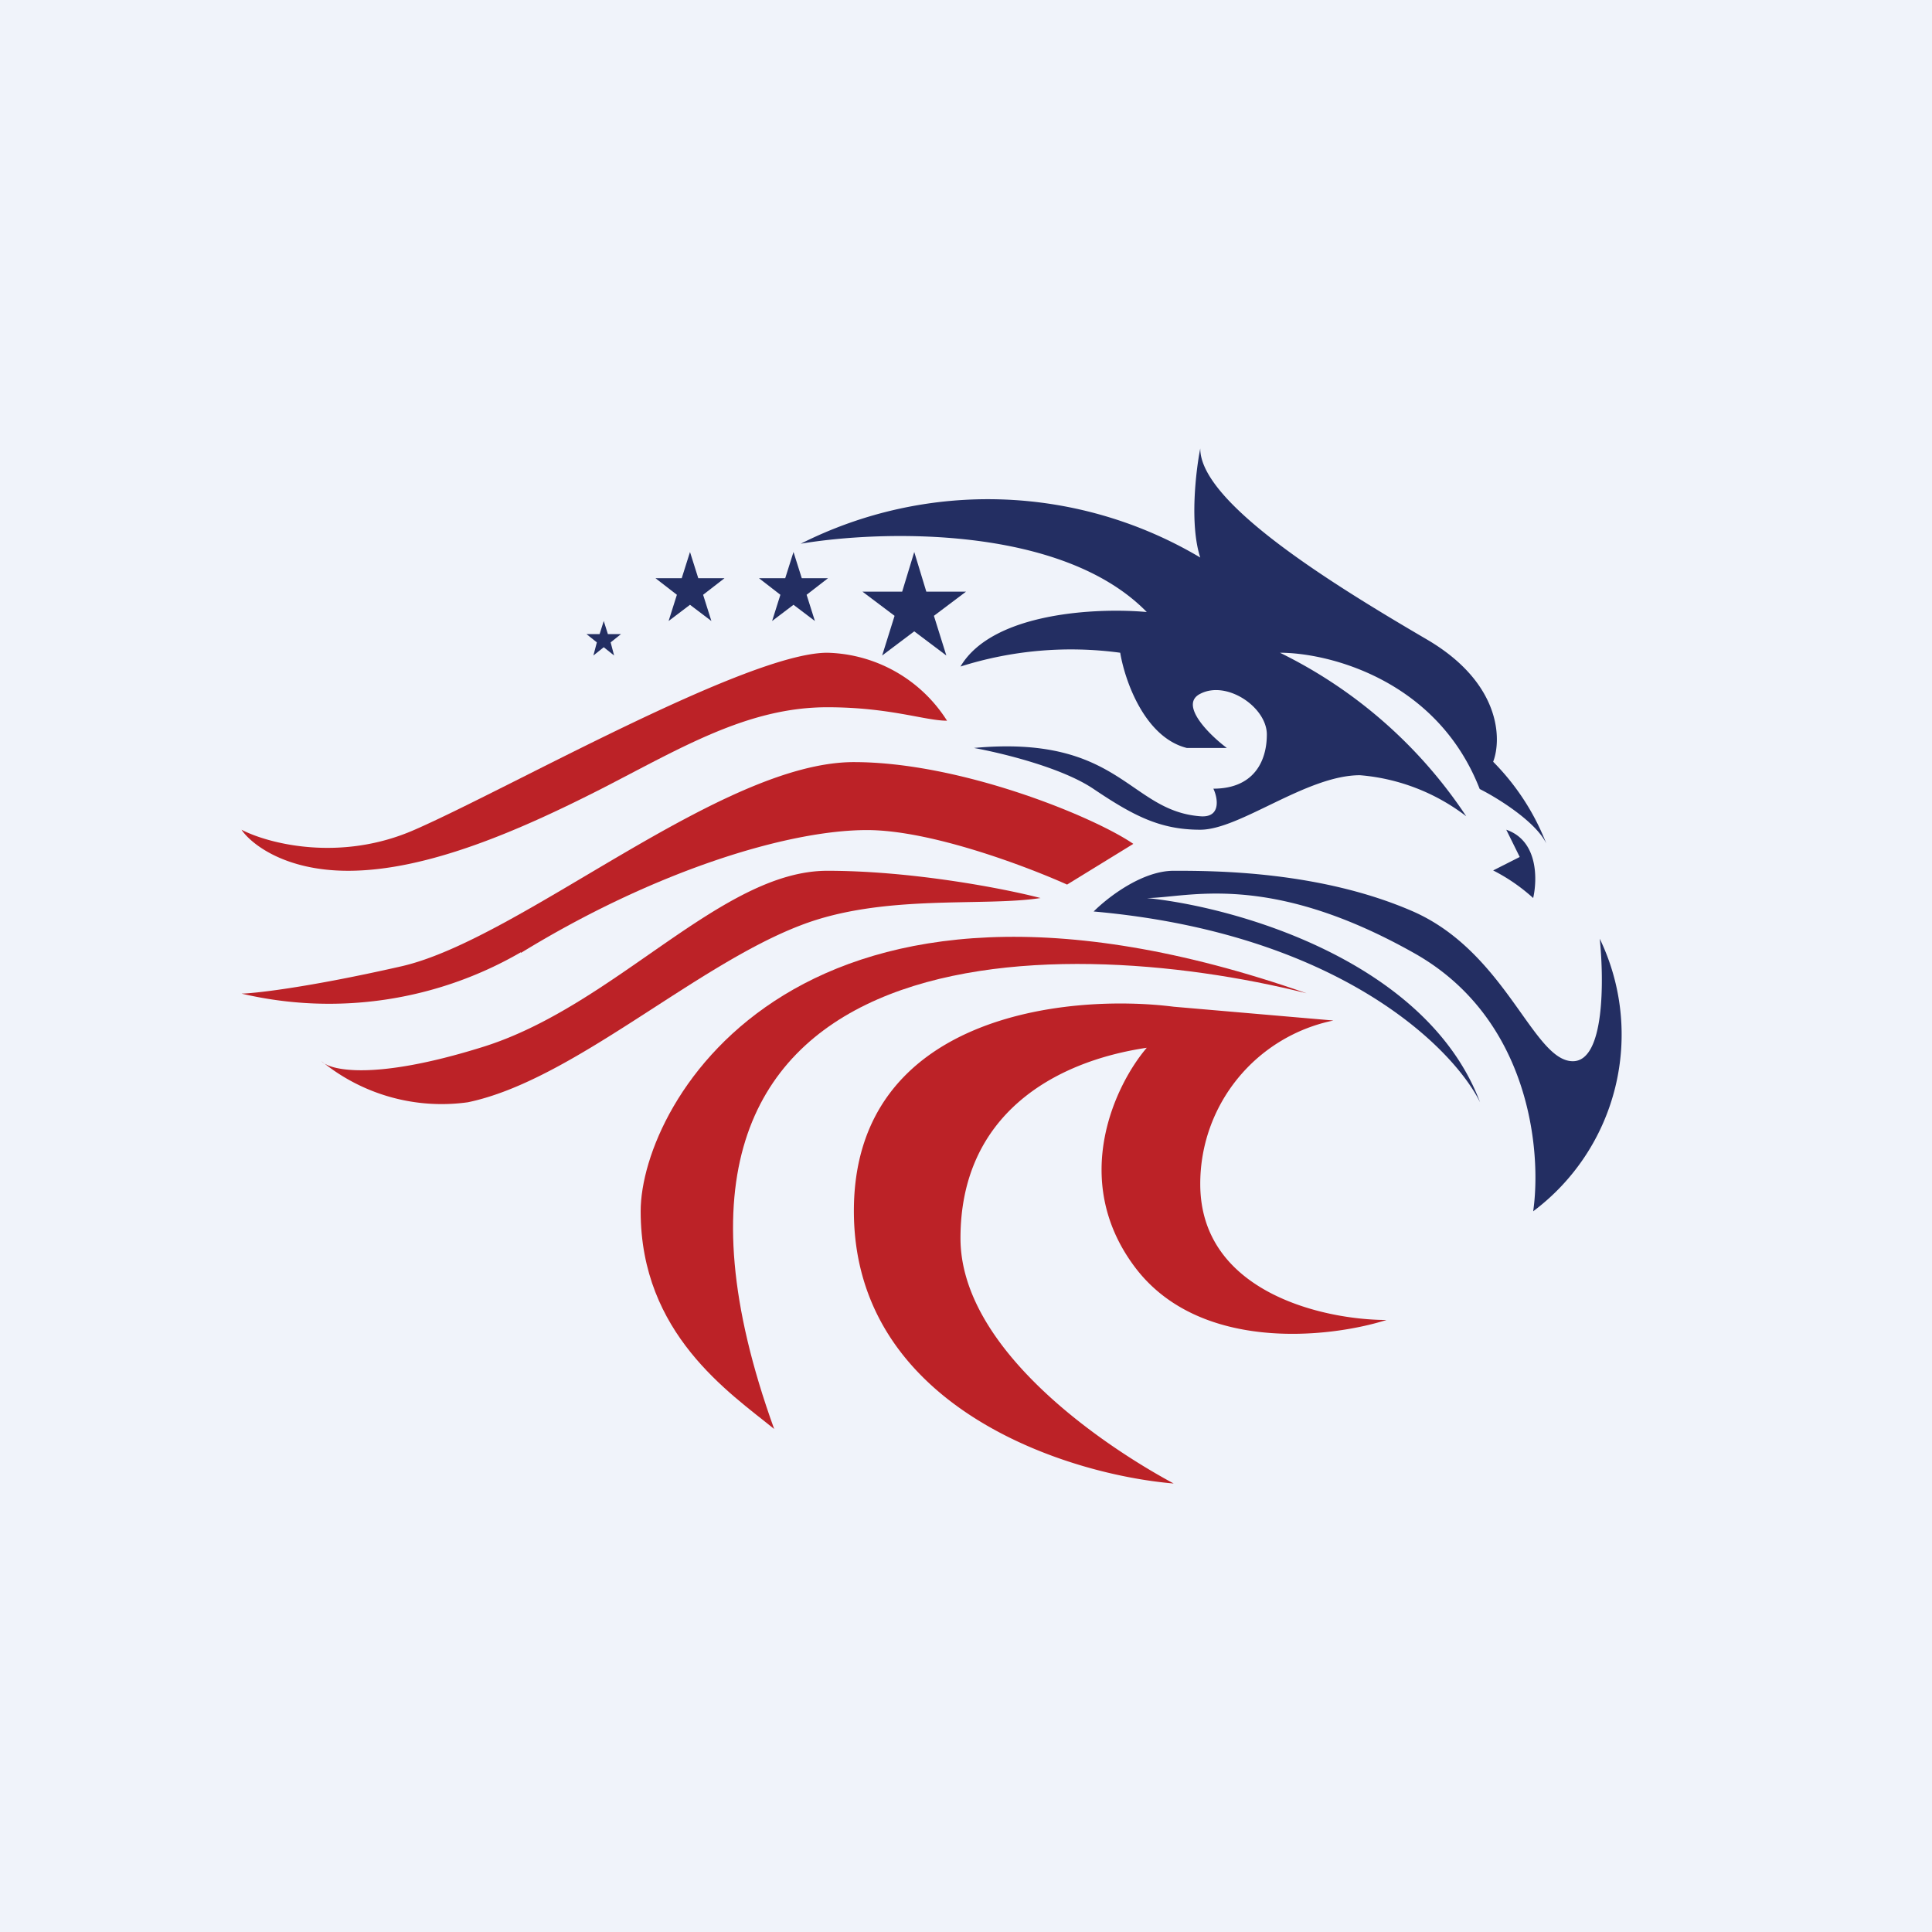
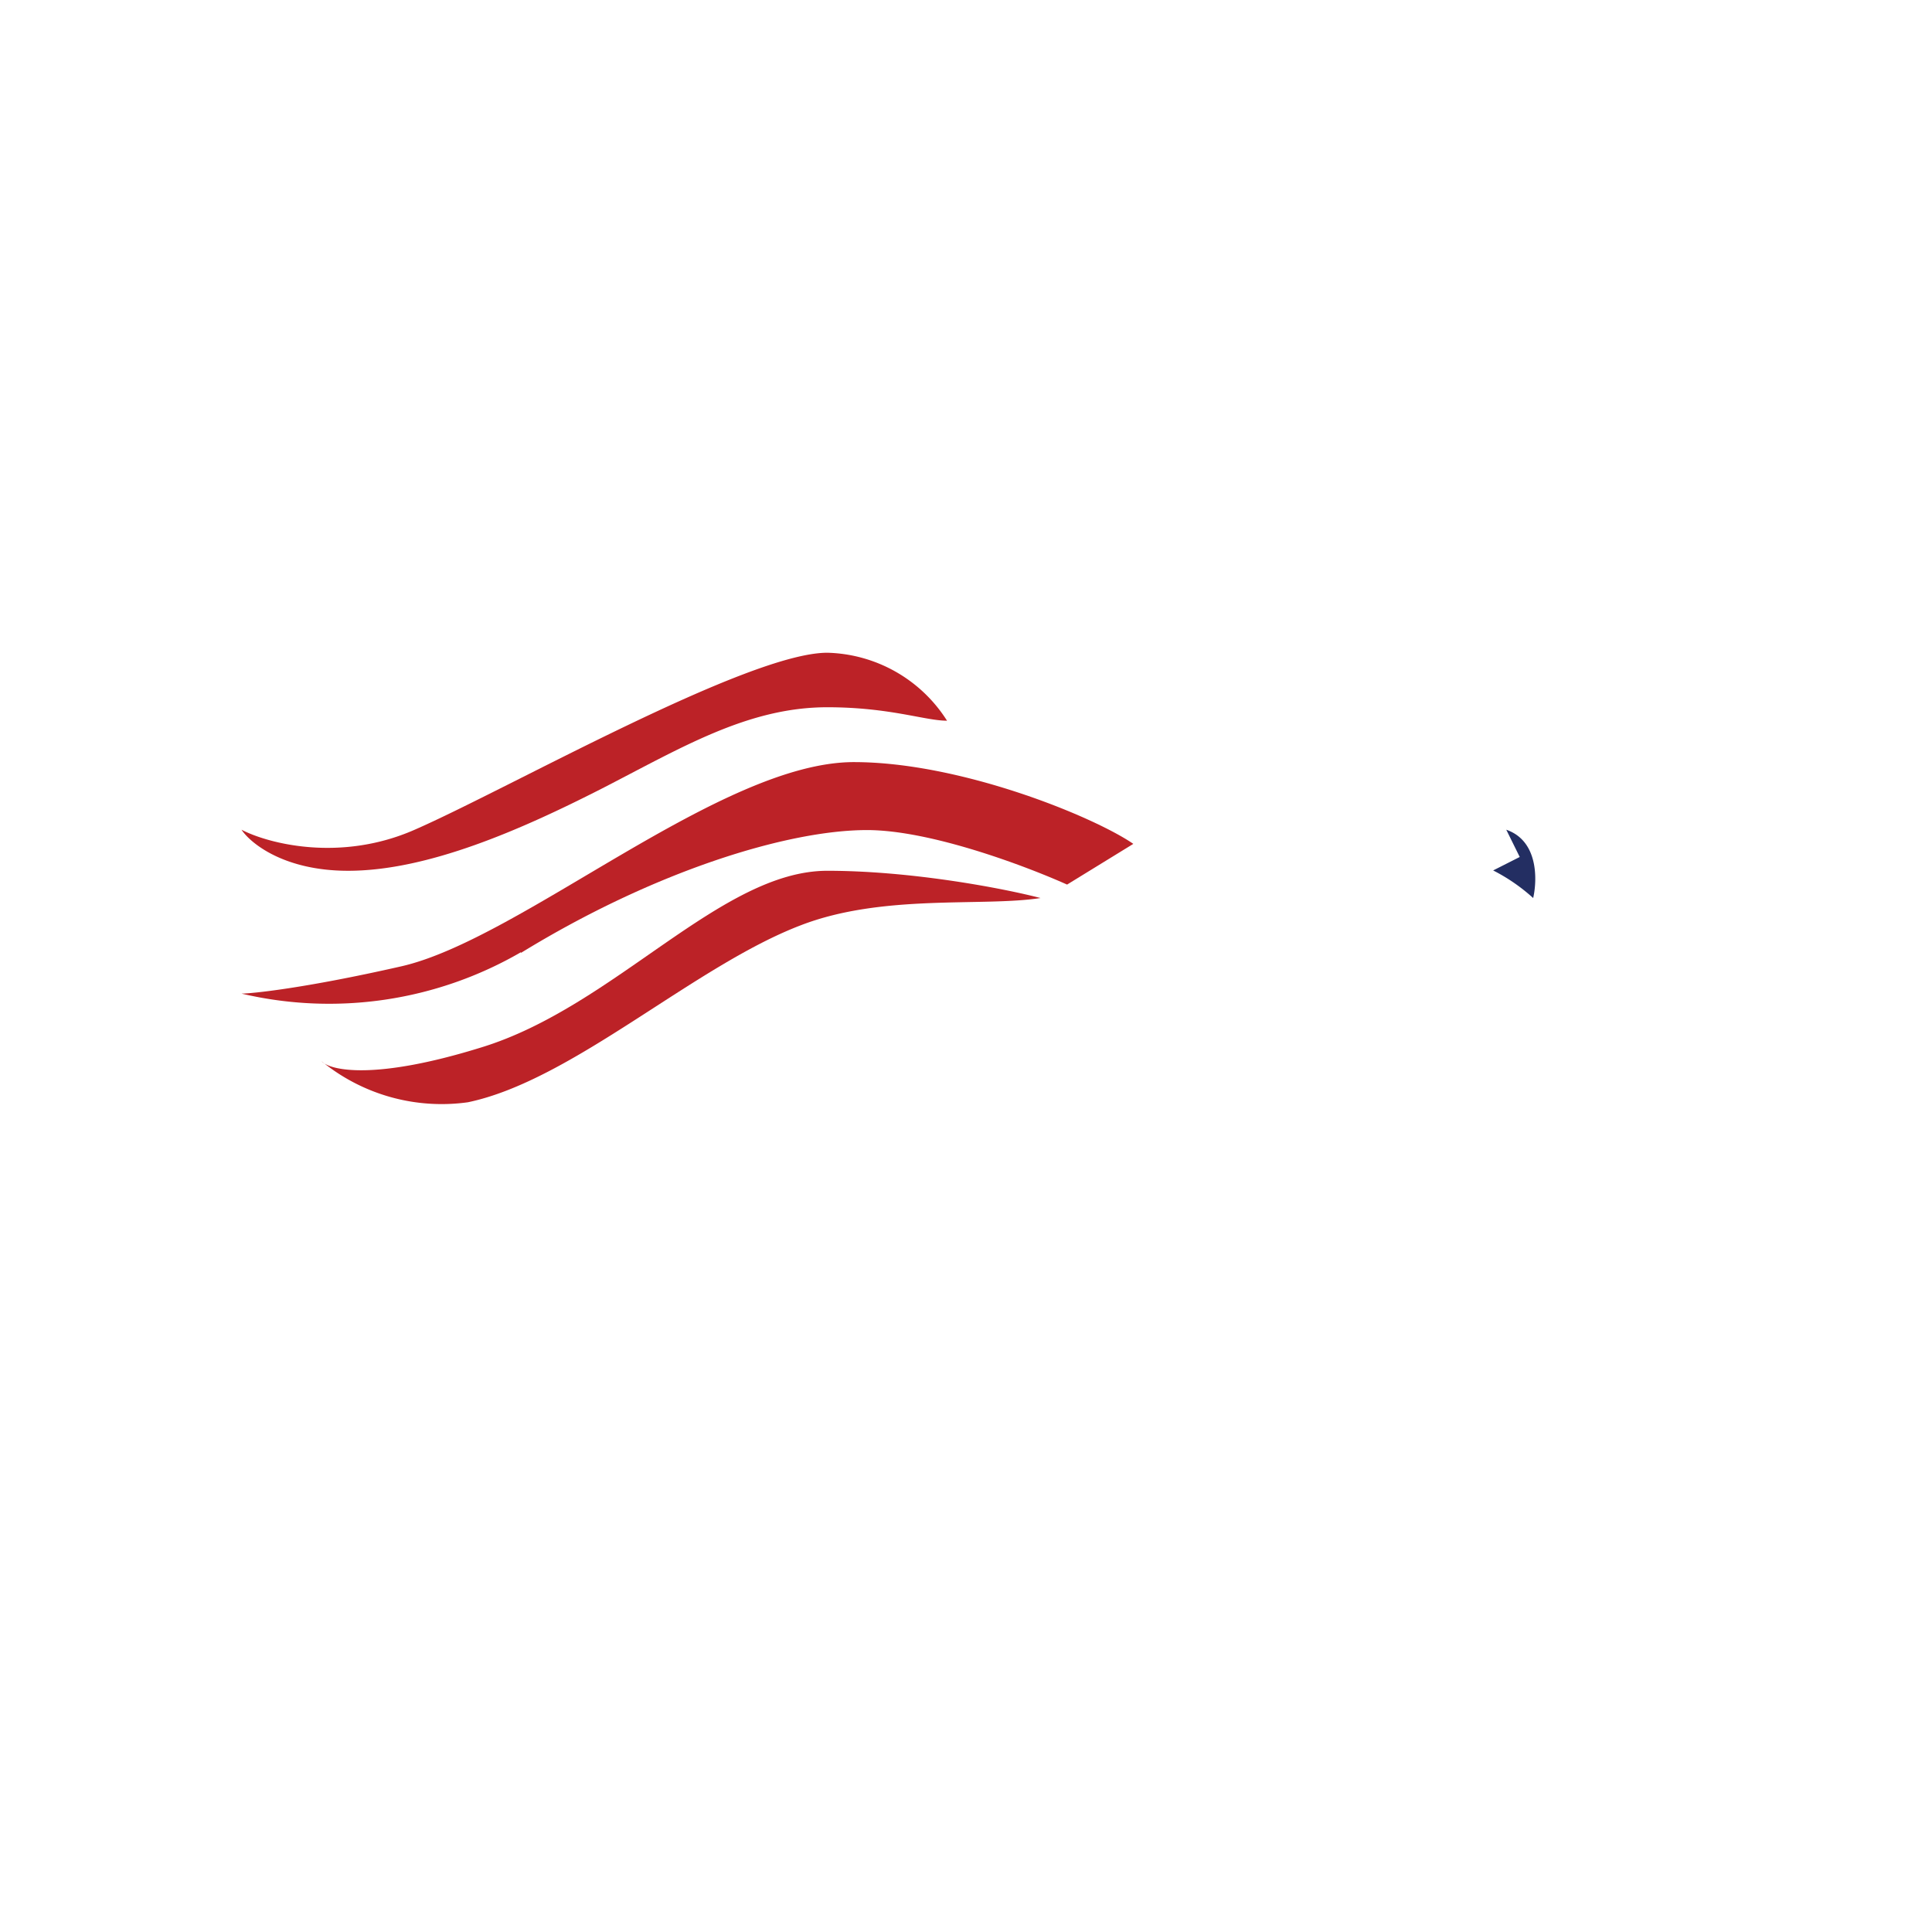
<svg xmlns="http://www.w3.org/2000/svg" width="56" height="56" viewBox="0 0 56 56">
-   <path fill="#F0F3FA" d="M0 0h56v56H0z" />
-   <path d="M31.7 26.42c7.1.63 10.42 3.95 11.2 5.53-1.55-4.1-7.08-5.66-9.66-5.92 1.16 0 3.48-.8 7.72 1.58 3.4 1.89 3.73 5.78 3.48 7.5a6.4 6.4 0 0 0 1.93-7.9c.12 1.18.15 3.55-.78 3.55-1.15 0-1.93-3.15-4.63-4.34-2.7-1.18-5.79-1.18-6.94-1.18-.93 0-1.93.79-2.32 1.18ZM31.7 22.87c-.93-.63-2.7-1.05-3.47-1.19 4.24-.39 4.48 1.82 6.56 1.98.61.05.51-.53.38-.8 1.16 0 1.55-.78 1.55-1.57s-1.16-1.58-1.93-1.18c-.62.31.25 1.18.77 1.57H34.4c-1.23-.31-1.8-1.97-1.93-2.76a10.6 10.6 0 0 0-4.63.4c.93-1.58 3.99-1.71 5.4-1.58-2.47-2.53-7.72-2.37-10.03-1.98a12.05 12.05 0 0 1 11.58.4c-.31-.95-.13-2.5 0-3.16 0 1.58 3.86 3.95 6.56 5.53 2.16 1.26 2.18 2.9 1.93 3.55a6.93 6.93 0 0 1 1.54 2.37c-.3-.63-1.41-1.32-1.93-1.58-1.23-3.16-4.37-3.95-5.79-3.95a13.7 13.7 0 0 1 5.4 4.74 5.85 5.85 0 0 0-3.08-1.19c-1.55 0-3.48 1.58-4.63 1.58-1.16 0-1.93-.4-3.09-1.18Z" fill="#232E62" />
  <path d="M44.44 26.03a5.3 5.3 0 0 0-1.16-.8l.77-.39-.39-.79c.93.32.9 1.45.78 1.98Z" fill="#232E62" />
-   <path d="M38.65 29.58a4.83 4.83 0 0 0-3.86 4.74c0 3.15 3.6 3.94 5.4 3.94-1.67.53-5.48.95-7.33-1.58-1.85-2.52-.52-5.26.38-6.31-2.7.4-5.4 1.95-5.4 5.52 0 3.16 3.99 5.93 6.18 7.11-3.1-.26-9.27-2.21-9.27-7.9 0-5.68 6.18-6.31 9.27-5.92l4.63.4Z" fill="#BC2227" />
-   <path d="M22.44 41.42c-5.25-14.53 8.1-14.47 15.43-12.63-14.66-5.13-19.3 3.16-19.3 6.32 0 3.55 2.58 5.26 3.87 6.31Z" fill="#BC2227" />
  <path d="M23.98 25.24c2.47 0 5.15.52 6.18.79-1.68.26-4.57-.13-6.95.79-3.09 1.18-6.62 4.5-9.65 5.13a5.5 5.5 0 0 1-4.24-1.19c.25.27 1.54.56 4.63-.4 3.86-1.18 6.94-5.12 10.03-5.12Z" fill="#BC2227" />
  <path d="M15.1 27.6A11.09 11.09 0 0 1 7 28.8c.26 0 1.77-.14 4.63-.79 3.47-.79 9.26-5.92 13.12-5.92 3.1 0 6.95 1.58 8.1 2.37l-1.92 1.18c-1.16-.52-3.94-1.58-5.8-1.58-2.3 0-6.17 1.19-10.03 3.56Z" fill="#BC2227" />
  <path d="M23.98 18.92a4.23 4.23 0 0 1 3.47 1.97c-.64 0-1.66-.39-3.47-.39-2.31 0-4.24 1.18-6.56 2.37-2.32 1.18-5.02 2.37-7.33 2.37-1.86 0-2.83-.8-3.09-1.19.77.4 2.86.95 5.02 0 2.7-1.18 9.65-5.13 11.96-5.13Z" fill="#BC2227" />
-   <path d="m26.5 16 .35 1.15H28l-.93.7.36 1.15-.93-.7-.93.7.36-1.15-.93-.7h1.15L26.5 16ZM23 16l.24.76H24l-.62.48.24.76-.62-.47-.62.47.24-.76-.62-.48h.76L23 16ZM20 16l.24.76H21l-.62.48.24.76-.62-.47-.62.47.24-.76-.62-.48h.76L20 16ZM17.5 18l.12.38H18l-.3.24.1.38-.3-.24-.3.24.1-.38-.3-.24h.38l.12-.38Z" fill="#232E62" />
</svg>